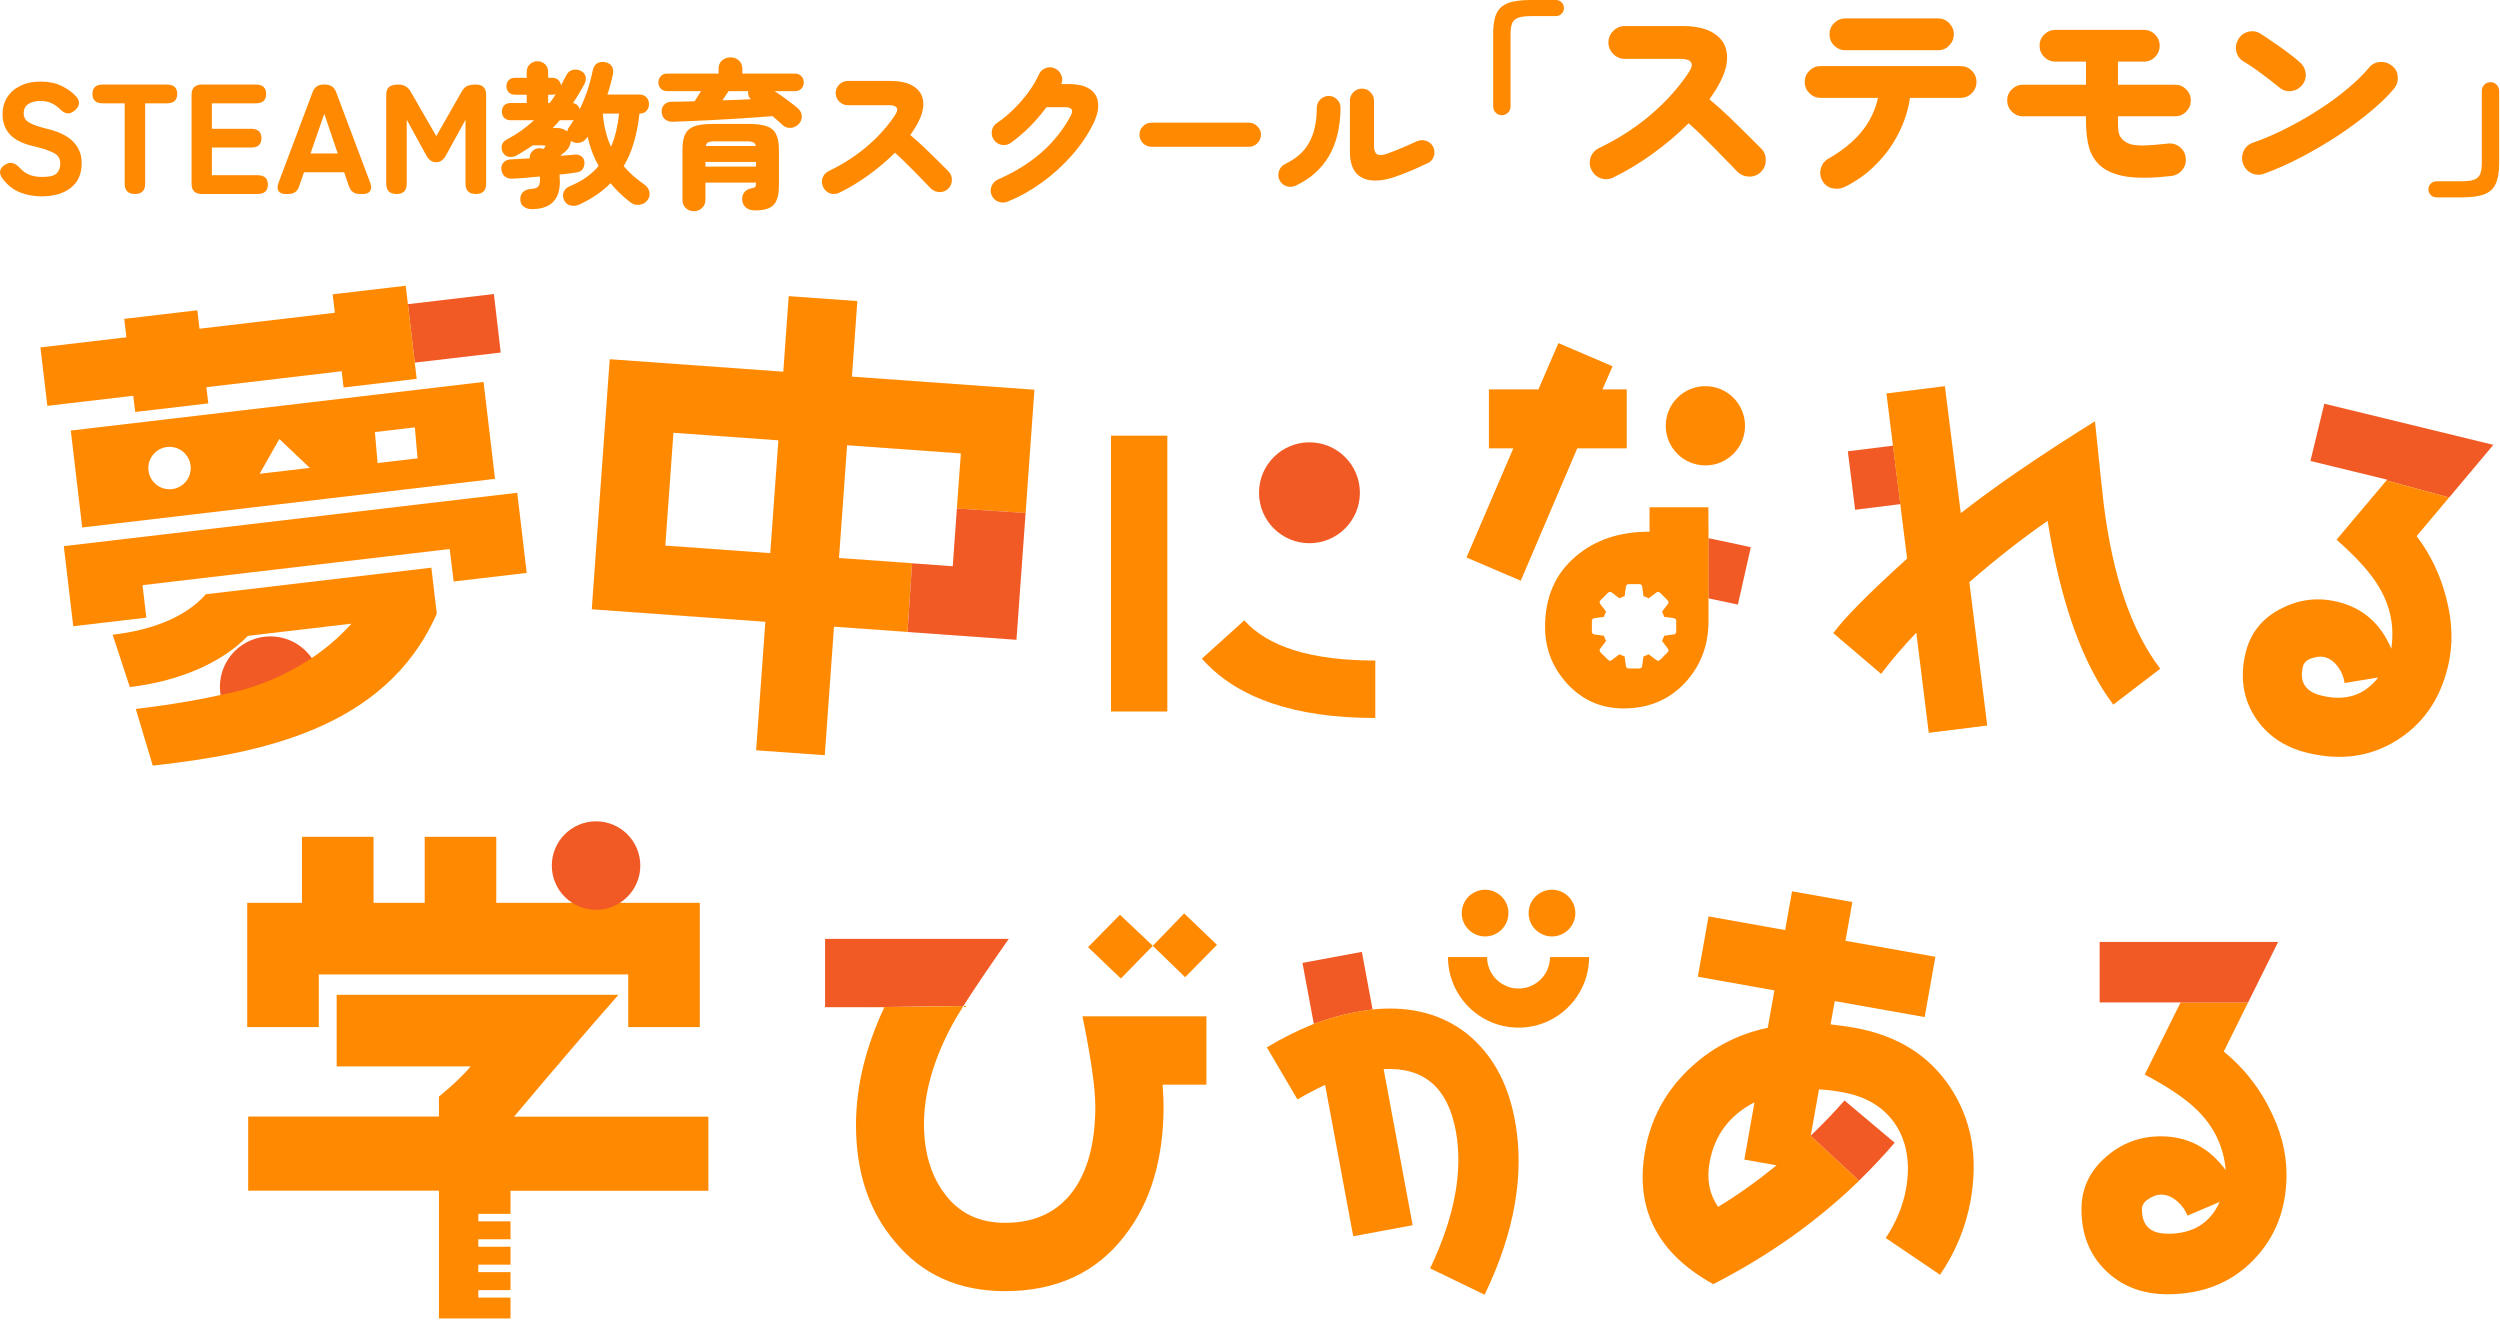
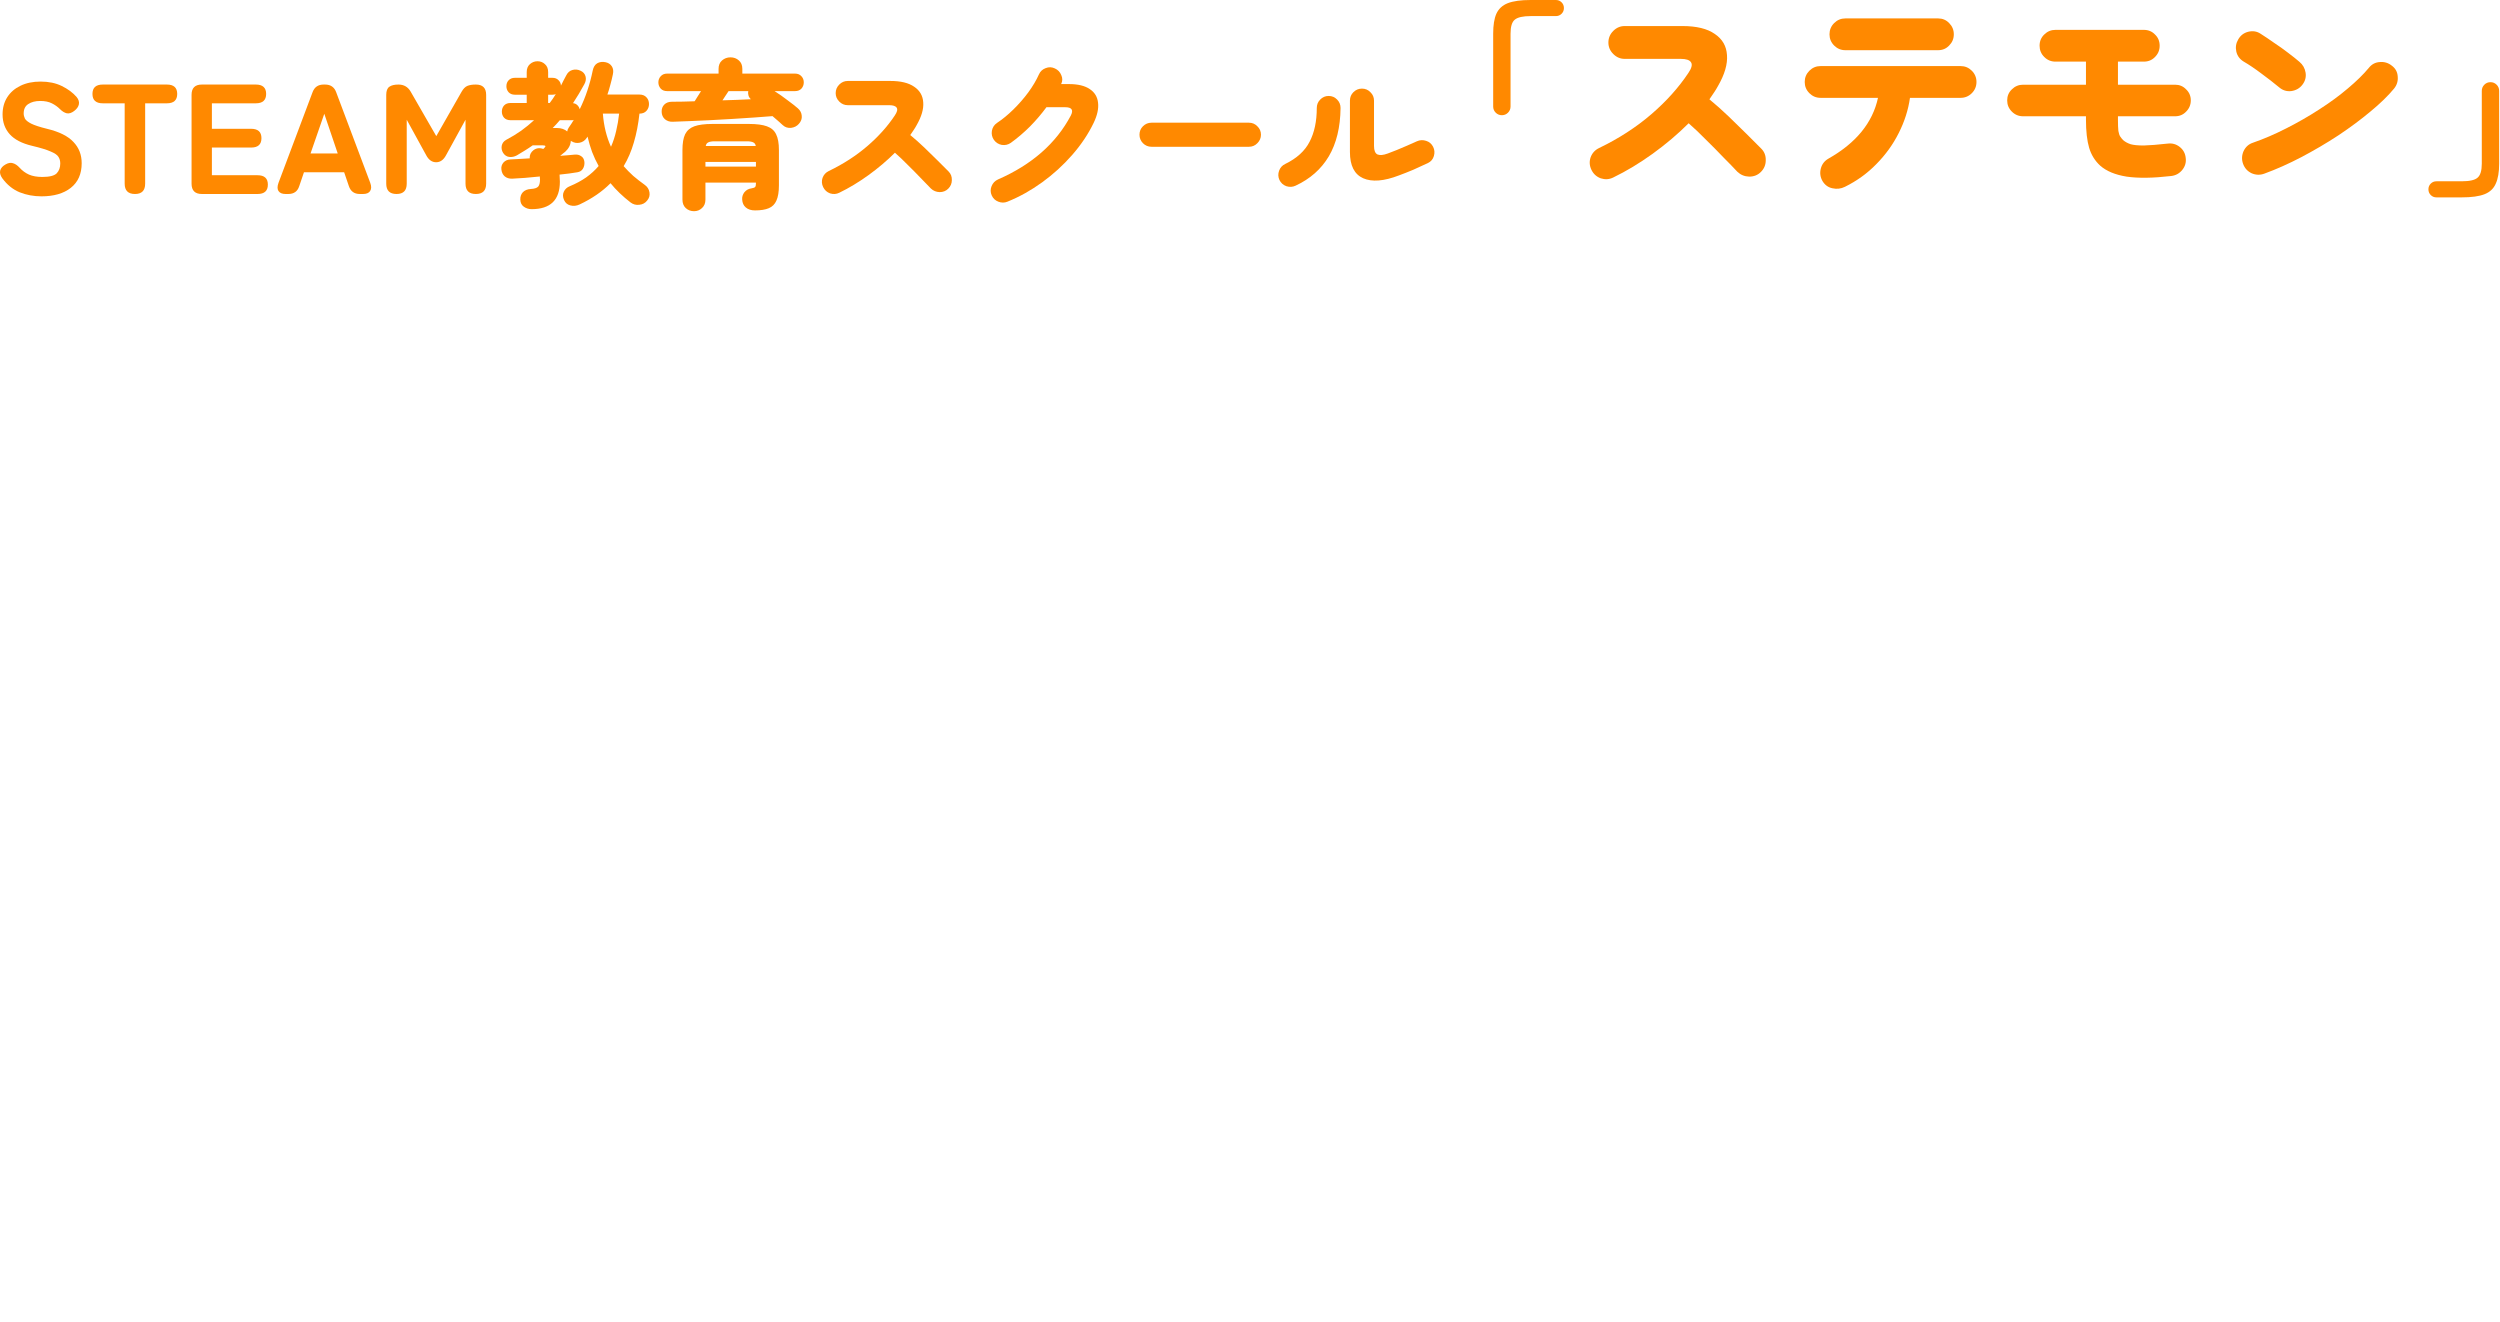
<svg xmlns="http://www.w3.org/2000/svg" width="452" height="239" viewBox="0 0 452 239" fill="none">
  <g clip-path="url(#clip0_2020_77)">
    <path d="M57.64 176.174H113.584V185.696H126.525V163.233H89.727V151.297H76.786V163.233H67.536V151.297H54.595V163.233H44.699V185.696H57.64V176.174Z" fill="#FF8900" />
    <path d="M92.959 201.869C101.275 191.973 107.566 184.677 111.817 179.865H60.871V192.806H85.088C83.795 194.372 81.856 196.224 79.357 198.264V201.869H44.871V215.27H79.357V238.38H92.298V234.602H86.481V233.252H92.298V230.006H86.481V228.656H92.298V225.41H86.481V224.06H92.298V220.814H86.481V219.464H92.298V215.298H128.076V201.898H92.944L92.959 201.869Z" fill="#FF8900" />
    <path d="M107.767 164.497C112.185 164.497 115.767 160.915 115.767 156.496C115.767 152.078 112.185 148.496 107.767 148.496C103.349 148.496 99.767 152.078 99.767 156.496C99.767 160.915 103.349 164.497 107.767 164.497Z" fill="#F15A24" />
    <path d="M274.552 185.797C267.514 185.797 261.797 180.066 261.797 173.043H268.864C268.864 176.188 271.421 178.73 274.552 178.73C277.683 178.73 280.24 176.174 280.24 173.043H287.306C287.306 180.08 281.575 185.797 274.552 185.797Z" fill="#FF8900" />
    <path d="M268.505 169.308C270.837 169.308 272.727 167.418 272.727 165.085C272.727 162.753 270.837 160.863 268.505 160.863C266.173 160.863 264.282 162.753 264.282 165.085C264.282 167.418 266.173 169.308 268.505 169.308Z" fill="#FF8900" />
    <path d="M280.598 169.308C282.931 169.308 284.821 167.418 284.821 165.085C284.821 162.753 282.931 160.863 280.598 160.863C278.266 160.863 276.376 162.753 276.376 165.085C276.376 167.418 278.266 169.308 280.598 169.308Z" fill="#FF8900" />
    <path d="M352.615 196.598C348.752 190.766 342.978 187.176 335.193 185.797C333.785 185.553 332.378 185.38 330.97 185.208L331.717 181L347.976 183.887L349.915 172.985L333.656 170.098L334.906 163.089L324.004 161.15L322.754 168.159L308.908 165.689L306.969 176.59L320.815 179.061L319.609 185.826C314.022 187.003 309.138 189.589 305.059 193.596C300.98 197.603 298.423 202.444 297.432 208.059C295.565 218.573 299.673 226.602 309.756 232.175C319.867 227.004 328.629 220.742 336.126 213.474L327.379 205.359L328.873 196.957C330.295 197.043 331.717 197.215 333.11 197.474C337.548 198.264 340.723 200.275 342.805 203.449C344.816 206.623 345.405 210.501 344.615 214.925C344.055 218.042 342.805 221.029 340.938 223.83L350.762 230.48C353.592 226.329 355.43 221.834 356.292 217.008C357.671 209.223 356.479 202.429 352.615 196.598ZM310.632 218.2C309.038 215.902 308.535 213.244 309.095 210.142C309.971 205.244 312.7 201.625 317.21 199.298L315.372 209.654L321.203 210.688C317.641 213.589 314.136 216.088 310.632 218.2Z" fill="#FF8900" />
    <path d="M342.561 206.609L333.484 198.968C331.674 201.05 329.606 203.176 327.365 205.345L336.112 213.46C338.367 211.262 340.522 208.993 342.547 206.609H342.561Z" fill="#F15A24" />
    <path d="M410.14 200.031C408.1 196.167 405.4 192.82 402.053 190.12L406.448 181.258H394.24L387.762 194.285C392.2 196.612 395.489 198.882 397.529 200.993C400.445 203.98 402.053 207.485 402.412 211.564C399.425 207.485 395.489 205.445 390.678 205.445C386.886 205.445 383.611 206.681 380.767 209.165C377.78 211.722 376.329 214.925 376.329 218.631C376.329 223.141 377.78 226.861 380.695 229.704C383.611 232.548 387.331 233.999 391.913 233.999C398.175 233.999 403.346 231.959 407.353 227.88C411.36 223.801 413.4 218.631 413.4 212.368C413.4 208.217 412.308 204.138 410.125 200.059L410.14 200.031ZM391.927 223.054C388.796 223.054 387.259 221.604 387.259 218.616C387.259 217.956 387.618 217.309 388.423 216.792C389.227 216.275 389.959 215.988 390.678 215.988C391.697 215.988 392.645 216.347 393.593 217.151C394.541 217.956 395.13 218.832 395.489 219.78L401.321 217.309C399.568 221.173 396.437 223.069 391.927 223.069V223.054Z" fill="#FF8900" />
    <path d="M411.892 170.299H379.618V181.229H394.254L394.24 181.258H406.448L411.892 170.299Z" fill="#F15A24" />
    <path d="M220.029 170.831L214.097 165.143L208.424 171.003L214.27 176.676L220.029 170.831Z" fill="#FF8900" />
    <path d="M208.424 171.003L202.492 165.387L196.718 171.247L202.65 176.921L208.424 171.003Z" fill="#FF8900" />
    <path d="M182.383 169.753H149.176V182.106H156.688L174.182 181.876C176.092 178.86 178.821 174.838 182.383 169.753Z" fill="#F15A24" />
    <path d="M198.039 199.916C198.039 206.006 196.89 210.875 194.578 214.494C191.777 218.86 187.497 221.087 181.723 221.087C176.94 221.087 173.234 219.277 170.606 215.571C168.221 212.282 167.058 208.16 167.058 203.219C167.058 197.704 168.71 191.772 172.085 185.423C172.602 184.461 173.32 183.269 174.182 181.89L156.688 182.12H159.876C156.501 189.373 154.763 196.454 154.763 203.377C154.763 211.866 157.076 218.947 161.772 224.462C166.713 230.48 173.392 233.439 181.708 233.439C191.016 233.439 198.269 230.063 203.368 223.385C208.065 217.367 210.377 209.539 210.377 199.901C210.377 198.824 210.291 197.589 210.205 196.109H218.119V183.757H195.712C197.278 191.413 198.025 196.77 198.025 199.901L198.039 199.916Z" fill="#FF8900" />
    <path d="M248.152 182.479L246.228 172.095L235.484 174.091L237.538 185.122C237.538 185.122 237.394 185.179 237.337 185.208C239.262 184.461 243.657 182.953 248.928 182.436C248.669 182.45 248.425 182.45 248.167 182.479H248.152Z" fill="#F15A24" />
    <path d="M273.877 202.458C272.627 195.722 269.74 190.551 265.201 186.874C260.777 183.413 255.348 181.948 248.914 182.436C243.642 182.953 239.247 184.461 237.322 185.208C234.622 186.3 231.85 187.678 229.049 189.359L234.579 198.781C236.245 197.804 237.94 196.899 239.577 196.153L244.662 223.514L255.406 221.518L250.163 193.294C257.431 192.906 261.754 196.627 263.205 204.44C264.555 211.751 262.989 220.038 258.566 229.317L268.419 234.085C273.877 222.767 275.701 212.21 273.891 202.472L273.877 202.458Z" fill="#FF8900" />
    <path d="M200.869 128.647V78.764H211.052V128.647H200.869ZM217.3 119.081L224.97 112.158C229.25 116.984 237.193 119.426 248.655 119.426V129.81C234.062 129.81 223.606 126.219 217.3 119.081Z" fill="#FF8900" />
    <path d="M294.114 81.062V70.405H289.719L291.558 66.225L281.762 62.031L278.142 70.405H269.194V81.062H273.604L265.144 100.797L274.954 104.991L285.166 81.062H294.114Z" fill="#FF8900" />
    <path d="M48.878 133.3C53.915 133.3 57.999 129.217 57.999 124.18C57.999 119.143 53.915 115.059 48.878 115.059C43.841 115.059 39.758 119.143 39.758 124.18C39.758 129.217 43.841 133.3 48.878 133.3Z" fill="#F15A24" />
    <path d="M14.866 95.368L89.497 86.578L87.429 69.055L12.798 77.845L14.866 95.368ZM75.005 77.27L75.493 82.872L68.268 83.719L67.78 78.118L75.005 77.27ZM34.486 84.624C34.486 86.736 32.763 88.459 30.651 88.459C28.54 88.459 26.816 86.736 26.816 84.624C26.816 82.513 28.54 80.789 30.651 80.789C32.763 80.789 34.486 82.513 34.486 84.624ZM46.939 85.673L50.501 79.367L56.017 84.596L46.939 85.658V85.673Z" fill="#FF8900" />
    <path d="M75.335 68.495L74.99 65.564L90.531 63.74L89.296 53.155L73.755 54.993L73.353 51.661L75.335 68.495Z" fill="#F15A24" />
    <path d="M24.447 74.484L37.661 72.933L37.316 70.003L61.776 67.116L62.121 70.06L75.335 68.495L73.353 51.661L60.139 53.212L60.541 56.545L36.066 59.432L35.678 56.099L22.464 57.651L22.852 60.983L7.311 62.807L8.561 73.378L24.087 71.554L24.447 74.484Z" fill="#FF8900" />
-     <path d="M93.519 89.091L11.534 98.743L13.243 113.221L26.457 111.67L25.768 105.795L81.31 99.26L82.014 105.134L95.228 103.583L93.519 89.091Z" fill="#FF8900" />
+     <path d="M93.519 89.091L11.534 98.743L13.243 113.221L26.457 111.67L25.768 105.795L81.31 99.26L82.014 105.134L93.519 89.091Z" fill="#FF8900" />
    <path d="M37.244 107.418C33.409 111.741 27.219 113.953 20.367 114.758L23.47 124.223C32.275 123.189 40.074 119.885 44.828 114.959L63.543 112.761C54.264 123.117 41.567 125.271 41.567 125.271C36.497 126.463 30.781 127.44 24.547 128.173L27.621 138.428C46.839 136.259 69.777 131.878 78.969 110.951L77.992 102.635L37.244 107.433V107.418Z" fill="#FF8900" />
    <path d="M236.748 98.212C241.785 98.212 245.869 94.128 245.869 89.091C245.869 84.054 241.785 79.971 236.748 79.971C231.711 79.971 227.627 84.054 227.627 89.091C227.627 94.128 231.711 98.212 236.748 98.212Z" fill="#F15A24" />
    <path d="M308.334 84.15C312.292 84.15 315.501 80.941 315.501 76.983C315.501 73.025 312.292 69.816 308.334 69.816C304.375 69.816 301.167 73.025 301.167 76.983C301.167 80.941 304.375 84.15 308.334 84.15Z" fill="#FF8900" />
    <path d="M308.88 97.321V108.179L314.208 109.314L316.549 98.944C313.634 98.298 311.077 97.738 308.88 97.307V97.321Z" fill="#F15A24" />
    <path d="M308.88 95.052V91.719H298.237V96.129C292.764 96.129 288.369 97.623 284.893 100.596C281.202 103.713 279.349 107.978 279.349 113.307C279.349 117.357 280.699 120.761 283.471 123.749C286.243 126.665 289.576 128.086 293.554 128.086C297.949 128.086 301.655 126.593 304.556 123.548C307.472 120.431 308.894 116.725 308.894 112.33V95.08L308.88 95.052ZM303.063 114.226C303.063 114.456 302.876 114.671 302.646 114.7L300.879 114.944C300.779 115.275 300.65 115.576 300.492 115.878L301.569 117.3C301.712 117.487 301.684 117.76 301.526 117.918L300.118 119.325C299.96 119.483 299.673 119.512 299.5 119.368L298.079 118.291C297.777 118.449 297.475 118.578 297.145 118.679L296.901 120.445C296.872 120.675 296.657 120.862 296.427 120.862H294.445C294.215 120.862 293.999 120.675 293.971 120.445L293.727 118.679C293.396 118.578 293.095 118.449 292.793 118.291L291.371 119.368C291.184 119.512 290.911 119.483 290.753 119.325L289.346 117.918C289.188 117.76 289.159 117.472 289.303 117.3L290.38 115.878C290.222 115.576 290.093 115.275 289.992 114.944L288.225 114.7C287.996 114.671 287.809 114.456 287.809 114.226V112.244C287.809 112.014 287.996 111.799 288.225 111.77L289.992 111.526C290.093 111.196 290.222 110.894 290.38 110.592L289.303 109.17C289.159 108.984 289.188 108.711 289.346 108.553L290.753 107.145C290.911 106.987 291.199 106.959 291.371 107.102L292.793 108.179C293.095 108.021 293.396 107.892 293.727 107.792L293.971 106.025C293.999 105.795 294.215 105.608 294.445 105.608H296.427C296.657 105.608 296.872 105.795 296.901 106.025L297.145 107.792C297.475 107.892 297.777 108.021 298.079 108.179L299.5 107.102C299.687 106.959 299.96 106.987 300.118 107.145L301.526 108.553C301.684 108.711 301.712 108.998 301.569 109.17L300.492 110.592C300.65 110.894 300.779 111.196 300.879 111.526L302.646 111.77C302.876 111.799 303.063 112.014 303.063 112.244V114.226Z" fill="#FF8900" />
    <path d="M334.087 81.594L335.408 92.165L343.581 91.145L343.782 92.739L342.26 80.574L334.087 81.594Z" fill="#F15A24" />
    <path d="M380.35 91.131C380.236 90.211 379.69 85.27 378.771 76.164C368.874 82.341 360.774 87.856 354.511 92.782L351.639 69.816L341.067 71.137L342.245 80.574L343.768 92.739L344.802 100.998C337.922 107.217 333.469 111.713 331.458 114.47L340.105 121.839C341.943 119.397 344.069 116.912 346.468 114.384L348.723 132.496L359.294 131.175L356.062 105.249C360.975 100.984 365.657 97.321 370.21 94.175C372.566 108.984 376.516 120 382.088 127.397L390.577 120.905C385.349 114.04 381.974 104.158 380.35 91.131Z" fill="#FF8900" />
    <path d="M151.69 100.897L153.155 80.502L173.723 81.981L173.004 91.935L185.429 92.754L187.023 70.462L154.031 68.092L155.007 54.433L142.598 53.543L141.621 67.202L110.238 64.947L106.991 110.162L138.375 112.417L136.709 135.656L149.119 136.546L150.785 113.307L164.071 114.255L164.904 101.831L151.675 100.883L151.69 100.897ZM139.265 100.007L120.292 98.642L121.757 78.247L140.73 79.612L139.265 100.007Z" fill="#FF8900" />
    <path d="M185.428 92.754L173.004 91.935L172.257 102.377L164.904 101.845L164.085 114.269L183.777 115.677L185.428 92.754Z" fill="#F15A24" />
    <path d="M450.802 80.43L420.237 72.99L417.723 83.346L431.598 86.721L431.469 86.865L442.801 89.953L450.802 80.43Z" fill="#F15A24" />
    <path d="M431.469 86.865L422.449 97.58C426.126 100.811 428.711 103.698 430.148 106.169C432.216 109.673 432.934 113.35 432.345 117.3C430.449 112.747 427.203 109.917 422.65 108.811C419.059 107.935 415.669 108.352 412.409 110.047C408.991 111.77 406.879 114.47 406.017 117.989C404.983 122.269 405.5 126.119 407.612 129.48C409.723 132.841 412.897 135.081 417.249 136.13C423.181 137.566 428.553 136.834 433.279 133.889C438.019 130.945 441.135 126.521 442.572 120.589C443.534 116.654 443.433 112.546 442.299 108.179C441.25 104.057 439.469 100.265 436.927 96.933L442.787 89.953L431.469 86.865ZM419.763 125.774C416.79 125.056 415.684 123.318 416.373 120.488C416.531 119.871 417.02 119.325 417.896 119.038C418.772 118.736 419.533 118.636 420.223 118.794C421.185 119.023 422.004 119.598 422.707 120.575C423.426 121.551 423.77 122.514 423.9 123.49L429.99 122.485C427.447 125.745 424.043 126.808 419.763 125.774Z" fill="#FF8900" />
  </g>
  <path d="M252.944 31.71C250.211 32.765 248.044 32.935 246.442 32.219C244.859 31.503 244.068 29.929 244.068 27.498V18.197C244.068 17.594 244.275 17.085 244.69 16.671C245.123 16.237 245.641 16.021 246.244 16.021C246.847 16.021 247.356 16.237 247.771 16.671C248.204 17.085 248.421 17.594 248.421 18.197V26.395C248.421 27.206 248.628 27.715 249.043 27.922C249.476 28.11 250.098 28.054 250.909 27.752C251.38 27.583 251.917 27.375 252.52 27.13C253.123 26.885 253.745 26.622 254.386 26.339C255.027 26.056 255.62 25.792 256.167 25.547C256.713 25.302 257.269 25.274 257.835 25.463C258.4 25.632 258.824 25.99 259.107 26.537C259.371 27.064 259.418 27.62 259.248 28.205C259.079 28.789 258.72 29.213 258.174 29.477C257.345 29.872 256.459 30.278 255.517 30.692C254.574 31.088 253.717 31.427 252.944 31.71ZM234.23 33.576C233.702 33.821 233.146 33.849 232.562 33.661C231.997 33.453 231.582 33.076 231.318 32.53C231.073 31.983 231.054 31.427 231.262 30.862C231.469 30.297 231.837 29.891 232.364 29.646C234.456 28.629 235.926 27.291 236.774 25.632C237.641 23.974 238.075 21.938 238.075 19.526C238.075 18.923 238.282 18.414 238.697 18C239.111 17.566 239.62 17.349 240.223 17.349C240.826 17.349 241.335 17.566 241.75 18C242.164 18.414 242.372 18.923 242.372 19.526C242.334 23.013 241.627 25.924 240.251 28.261C238.876 30.579 236.868 32.351 234.23 33.576Z" fill="#FF8900" />
  <path d="M208.194 26.537C207.591 26.537 207.073 26.32 206.639 25.887C206.225 25.453 206.018 24.944 206.018 24.36C206.018 23.757 206.225 23.248 206.639 22.834C207.073 22.4 207.591 22.183 208.194 22.183H225.806C226.409 22.183 226.918 22.4 227.332 22.834C227.766 23.248 227.983 23.757 227.983 24.36C227.983 24.944 227.766 25.453 227.332 25.887C226.918 26.32 226.409 26.537 225.806 26.537H208.194Z" fill="#FF8900" />
  <path d="M182.158 36.459C181.612 36.685 181.056 36.685 180.491 36.459C179.944 36.252 179.548 35.875 179.303 35.328C179.058 34.782 179.049 34.226 179.275 33.661C179.501 33.095 179.888 32.69 180.434 32.445C186.559 29.769 190.95 25.915 193.607 20.883C194.116 19.884 193.777 19.385 192.59 19.385H189.197C188.312 20.591 187.322 21.75 186.229 22.862C185.136 23.955 183.977 24.944 182.752 25.83C182.262 26.169 181.716 26.292 181.113 26.198C180.528 26.084 180.057 25.783 179.699 25.293C179.36 24.803 179.237 24.256 179.332 23.653C179.445 23.05 179.746 22.579 180.236 22.24C181.235 21.58 182.224 20.77 183.204 19.809C184.203 18.829 185.108 17.792 185.918 16.699C186.729 15.587 187.369 14.504 187.841 13.448C188.086 12.902 188.491 12.525 189.056 12.318C189.621 12.091 190.177 12.11 190.724 12.374C191.271 12.619 191.657 13.024 191.883 13.59C192.128 14.136 192.119 14.673 191.855 15.201H193.268C194.889 15.201 196.142 15.502 197.028 16.105C197.914 16.69 198.413 17.509 198.526 18.565C198.658 19.62 198.394 20.836 197.735 22.212C196.755 24.247 195.454 26.188 193.834 28.035C192.232 29.863 190.432 31.503 188.434 32.954C186.436 34.405 184.345 35.574 182.158 36.459Z" fill="#FF8900" />
  <path d="M151.741 34.848C151.213 35.112 150.657 35.149 150.073 34.961C149.508 34.754 149.093 34.377 148.829 33.83C148.565 33.284 148.528 32.728 148.716 32.162C148.923 31.597 149.3 31.182 149.847 30.919C152.467 29.656 154.785 28.158 156.801 26.424C158.818 24.69 160.476 22.843 161.776 20.883C162.21 20.242 162.323 19.771 162.116 19.47C161.927 19.168 161.475 19.017 160.759 19.017H153.267C152.683 19.017 152.174 18.8 151.741 18.367C151.308 17.934 151.091 17.425 151.091 16.84C151.091 16.237 151.308 15.719 151.741 15.286C152.174 14.852 152.683 14.636 153.267 14.636H160.985C162.851 14.636 164.283 14.984 165.282 15.681C166.3 16.36 166.846 17.302 166.921 18.508C167.016 19.715 166.61 21.1 165.706 22.664C165.555 22.947 165.376 23.239 165.169 23.54C164.98 23.823 164.782 24.115 164.575 24.417C165.423 25.114 166.271 25.868 167.119 26.678C167.967 27.488 168.768 28.271 169.522 29.024C170.295 29.778 170.954 30.438 171.501 31.003C171.916 31.418 172.114 31.936 172.095 32.558C172.095 33.161 171.878 33.679 171.444 34.113C171.03 34.528 170.512 34.735 169.89 34.735C169.268 34.716 168.74 34.499 168.307 34.085C167.798 33.538 167.176 32.897 166.441 32.162C165.725 31.409 164.961 30.636 164.151 29.844C163.36 29.034 162.577 28.29 161.805 27.611C160.372 29.043 158.771 30.4 156.999 31.682C155.246 32.944 153.494 34 151.741 34.848Z" fill="#FF8900" />
  <path d="M125.479 38.184C124.895 38.184 124.395 37.995 123.981 37.618C123.585 37.241 123.387 36.733 123.387 36.092V27.13C123.387 25.905 123.547 24.954 123.868 24.275C124.207 23.597 124.763 23.116 125.536 22.834C126.327 22.551 127.411 22.41 128.787 22.41H135.43C136.805 22.41 137.88 22.551 138.652 22.834C139.444 23.116 140 23.597 140.32 24.275C140.66 24.954 140.829 25.905 140.829 27.13V33.519C140.829 34.688 140.678 35.602 140.377 36.261C140.094 36.921 139.632 37.383 138.992 37.647C138.37 37.91 137.54 38.042 136.504 38.042C135.807 38.042 135.251 37.863 134.836 37.505C134.44 37.166 134.224 36.695 134.186 36.092C134.148 35.602 134.28 35.159 134.582 34.763C134.902 34.367 135.326 34.132 135.854 34.056C136.212 34 136.438 33.915 136.532 33.802C136.626 33.689 136.674 33.472 136.674 33.152V33.01H127.543V36.092C127.543 36.733 127.335 37.241 126.921 37.618C126.525 37.995 126.044 38.184 125.479 38.184ZM141.536 22.636C141.291 22.41 141.008 22.155 140.688 21.872C140.367 21.59 140.028 21.298 139.67 20.996C138.69 21.071 137.569 21.156 136.306 21.25C135.062 21.326 133.752 21.411 132.377 21.505C131.02 21.58 129.672 21.656 128.334 21.731C126.996 21.788 125.743 21.844 124.574 21.901C123.425 21.957 122.435 21.995 121.606 22.014C121.078 22.033 120.617 21.882 120.221 21.561C119.844 21.222 119.646 20.779 119.627 20.233C119.608 19.686 119.769 19.243 120.108 18.904C120.447 18.565 120.909 18.395 121.493 18.395C122.737 18.395 124.103 18.367 125.592 18.311C125.781 18.028 125.969 17.726 126.157 17.406C126.365 17.085 126.563 16.774 126.751 16.473H120.617C120.127 16.473 119.74 16.322 119.458 16.021C119.175 15.7 119.034 15.323 119.034 14.89C119.034 14.457 119.175 14.089 119.458 13.787C119.74 13.467 120.127 13.307 120.617 13.307H129.917V12.459C129.917 11.799 130.125 11.29 130.539 10.932C130.973 10.555 131.481 10.367 132.066 10.367C132.669 10.367 133.178 10.555 133.592 10.932C134.007 11.29 134.214 11.799 134.214 12.459V13.307H143.741C144.231 13.307 144.617 13.467 144.9 13.787C145.183 14.089 145.324 14.457 145.324 14.89C145.324 15.323 145.183 15.7 144.9 16.021C144.617 16.322 144.231 16.473 143.741 16.473H140.038C140.867 17.001 141.658 17.557 142.412 18.141C143.185 18.706 143.797 19.187 144.25 19.583C144.683 19.959 144.919 20.412 144.956 20.939C145.013 21.448 144.843 21.929 144.448 22.381C144.089 22.796 143.618 23.041 143.034 23.116C142.45 23.173 141.95 23.013 141.536 22.636ZM127.543 30.127H136.674V29.279H127.543V30.127ZM127.599 26.395H136.645C136.589 26.075 136.438 25.858 136.193 25.745C135.948 25.613 135.552 25.547 135.006 25.547H129.239C128.692 25.547 128.297 25.613 128.052 25.745C127.807 25.858 127.656 26.075 127.599 26.395ZM130.624 18.141C131.51 18.103 132.386 18.075 133.253 18.056C134.139 18.018 134.968 17.981 135.741 17.943C135.533 17.736 135.392 17.5 135.317 17.236C135.241 16.972 135.232 16.718 135.288 16.473H131.726C131.595 16.68 131.425 16.935 131.218 17.236C131.029 17.538 130.831 17.839 130.624 18.141Z" fill="#FF8900" />
  <path d="M96.108 37.816C95.58 37.816 95.109 37.665 94.694 37.364C94.298 37.081 94.091 36.657 94.072 36.092C94.053 35.564 94.204 35.121 94.524 34.763C94.864 34.405 95.344 34.207 95.966 34.169C96.626 34.132 97.069 33.99 97.295 33.745C97.521 33.5 97.634 33.057 97.634 32.417C97.634 32.322 97.625 32.238 97.606 32.162C97.606 32.068 97.606 31.983 97.606 31.908C96.663 32.002 95.759 32.087 94.892 32.162C94.025 32.219 93.262 32.266 92.602 32.304C92.056 32.322 91.603 32.181 91.245 31.88C90.906 31.578 90.708 31.163 90.652 30.636C90.595 30.165 90.718 29.75 91.019 29.392C91.339 29.034 91.763 28.845 92.291 28.827C92.762 28.789 93.29 28.761 93.874 28.742C94.477 28.704 95.109 28.666 95.768 28.629C95.749 28.346 95.796 28.073 95.91 27.809C96.041 27.545 96.221 27.328 96.447 27.159C96.974 26.763 97.568 26.688 98.228 26.933L98.369 26.791C98.746 26.452 98.68 26.282 98.171 26.282H96.305C95.853 26.603 95.382 26.914 94.892 27.215C94.421 27.517 93.94 27.809 93.45 28.092C92.998 28.337 92.536 28.431 92.065 28.374C91.613 28.318 91.245 28.073 90.963 27.639C90.718 27.244 90.633 26.82 90.708 26.367C90.802 25.896 91.066 25.538 91.5 25.293C92.499 24.765 93.412 24.209 94.242 23.625C95.071 23.022 95.844 22.391 96.56 21.731H92.291C91.801 21.731 91.415 21.58 91.132 21.279C90.868 20.977 90.736 20.61 90.736 20.176C90.736 19.743 90.868 19.375 91.132 19.074C91.415 18.772 91.801 18.622 92.291 18.622H95.231V17.123H93.083C92.612 17.123 92.235 16.972 91.952 16.671C91.688 16.369 91.556 16.011 91.556 15.597C91.556 15.163 91.688 14.805 91.952 14.522C92.235 14.221 92.612 14.07 93.083 14.07H95.231V13.024C95.231 12.421 95.42 11.95 95.796 11.611C96.192 11.253 96.654 11.074 97.182 11.074C97.709 11.074 98.162 11.253 98.539 11.611C98.916 11.95 99.104 12.421 99.104 13.024V14.07H99.895C100.348 14.07 100.706 14.211 100.97 14.494C101.252 14.758 101.403 15.088 101.422 15.484C101.573 15.182 101.724 14.88 101.874 14.579C102.044 14.277 102.204 13.976 102.355 13.674C102.619 13.128 102.996 12.789 103.486 12.657C103.976 12.506 104.475 12.553 104.984 12.798C105.436 13.005 105.728 13.335 105.86 13.787C105.992 14.24 105.926 14.711 105.662 15.201C105.022 16.388 104.334 17.538 103.599 18.65C103.919 18.687 104.183 18.81 104.39 19.017C104.598 19.224 104.739 19.47 104.814 19.752C105.342 18.678 105.804 17.547 106.2 16.36C106.595 15.173 106.916 13.976 107.161 12.77C107.293 12.129 107.566 11.686 107.98 11.441C108.414 11.196 108.904 11.13 109.45 11.243C109.959 11.338 110.346 11.582 110.61 11.978C110.873 12.374 110.939 12.864 110.807 13.448C110.675 14.089 110.525 14.711 110.355 15.314C110.204 15.917 110.025 16.511 109.818 17.095H115.613C116.16 17.095 116.584 17.265 116.885 17.604C117.187 17.924 117.338 18.329 117.338 18.819C117.338 19.291 117.187 19.696 116.885 20.035C116.584 20.374 116.16 20.544 115.613 20.544C115.406 22.447 115.067 24.191 114.595 25.773C114.143 27.338 113.531 28.761 112.758 30.042C113.286 30.645 113.86 31.229 114.482 31.795C115.123 32.341 115.811 32.879 116.546 33.406C117.036 33.745 117.328 34.198 117.422 34.763C117.517 35.31 117.385 35.8 117.027 36.233C116.669 36.704 116.188 36.968 115.585 37.025C115.001 37.1 114.473 36.959 114.002 36.601C112.588 35.508 111.382 34.349 110.383 33.123C108.895 34.631 107.029 35.913 104.786 36.968C104.221 37.232 103.665 37.288 103.118 37.138C102.591 37.006 102.214 36.685 101.987 36.176C101.742 35.63 101.724 35.131 101.931 34.678C102.138 34.207 102.506 33.868 103.033 33.661C104.126 33.208 105.106 32.681 105.973 32.078C106.84 31.456 107.594 30.768 108.235 30.014C107.783 29.203 107.387 28.355 107.048 27.47C106.727 26.584 106.454 25.66 106.228 24.699L106.058 24.954C105.757 25.406 105.342 25.689 104.814 25.802C104.306 25.915 103.816 25.83 103.344 25.547C103.326 25.529 103.278 25.5 103.203 25.463C103.165 26.198 102.826 26.857 102.185 27.441C102.072 27.517 101.94 27.62 101.79 27.752C101.639 27.884 101.469 28.026 101.281 28.176C101.79 28.139 102.27 28.101 102.722 28.063C103.175 28.026 103.58 27.988 103.938 27.95C104.371 27.913 104.748 28.007 105.069 28.233C105.408 28.44 105.606 28.789 105.662 29.279C105.7 29.75 105.606 30.165 105.38 30.523C105.172 30.862 104.843 31.069 104.39 31.145C103.957 31.22 103.457 31.295 102.892 31.371C102.346 31.427 101.771 31.493 101.168 31.569C101.187 31.757 101.196 31.964 101.196 32.191C101.215 32.398 101.224 32.615 101.224 32.841C101.224 36.158 99.519 37.816 96.108 37.816ZM110.468 26.537C110.864 25.632 111.175 24.68 111.401 23.682C111.646 22.664 111.825 21.618 111.938 20.544H108.998C109.168 22.768 109.658 24.765 110.468 26.537ZM102.553 23.766C102.591 23.503 102.685 23.267 102.836 23.06C103.137 22.645 103.439 22.183 103.74 21.674C103.684 21.693 103.618 21.712 103.542 21.731C103.467 21.731 103.391 21.731 103.316 21.731H101.224C101.017 21.976 100.8 22.221 100.574 22.466C100.367 22.692 100.15 22.918 99.924 23.145H100.715C101.111 23.145 101.46 23.201 101.761 23.314C102.082 23.427 102.346 23.578 102.553 23.766ZM99.104 18.622H99.387C99.782 18.113 100.15 17.576 100.489 17.01C100.338 17.085 100.141 17.123 99.895 17.123H99.104V18.622Z" fill="#FF8900" />
  <path d="M71.698 35.074C70.454 35.074 69.832 34.452 69.832 33.208V17.151C69.832 16.435 70.021 15.945 70.398 15.681C70.775 15.418 71.321 15.286 72.037 15.286C73.017 15.286 73.752 15.71 74.243 16.558L78.879 24.614L83.458 16.586C83.76 16.058 84.099 15.71 84.476 15.54C84.872 15.37 85.39 15.286 86.031 15.286C87.275 15.286 87.896 15.908 87.896 17.151V33.208C87.896 34.452 87.275 35.074 86.031 35.074C84.787 35.074 84.165 34.452 84.165 33.208V21.646L80.66 28.035C80.207 28.902 79.604 29.335 78.85 29.335C78.097 29.335 77.493 28.902 77.041 28.035L73.536 21.646V33.208C73.536 34.452 72.923 35.074 71.698 35.074Z" fill="#FF8900" />
  <path d="M51.621 35.074C51.018 35.074 50.594 34.895 50.349 34.537C50.123 34.179 50.123 33.689 50.349 33.067L56.511 16.671C56.851 15.747 57.52 15.286 58.519 15.286H58.773C59.772 15.286 60.441 15.747 60.78 16.671L66.943 33.067C67.169 33.689 67.159 34.179 66.915 34.537C66.688 34.895 66.264 35.074 65.642 35.074H65.049C64.05 35.074 63.39 34.593 63.07 33.632L62.222 31.145H54.957L54.109 33.632C53.807 34.593 53.147 35.074 52.13 35.074H51.621ZM56.144 27.752H61.063L58.632 20.572L56.144 27.752Z" fill="#FF8900" />
  <path d="M36.5 35.074C35.256 35.074 34.634 34.452 34.634 33.208V17.151C34.634 15.908 35.256 15.286 36.5 15.286H46.253C47.497 15.286 48.119 15.851 48.119 16.982C48.119 18.113 47.497 18.678 46.253 18.678H38.309V23.286H45.405C46.649 23.286 47.27 23.851 47.27 24.982C47.27 26.113 46.649 26.678 45.405 26.678H38.309V31.682H46.564C47.808 31.682 48.43 32.247 48.43 33.378C48.43 34.509 47.808 35.074 46.564 35.074H36.5Z" fill="#FF8900" />
  <path d="M24.407 35.074C23.163 35.074 22.541 34.452 22.541 33.208V18.678H18.583C17.339 18.678 16.717 18.113 16.717 16.982C16.717 15.851 17.339 15.286 18.583 15.286H30.174C31.417 15.286 32.039 15.851 32.039 16.982C32.039 18.113 31.417 18.678 30.174 18.678H26.244V33.208C26.244 34.452 25.632 35.074 24.407 35.074Z" fill="#FF8900" />
  <path d="M7.504 35.498C6.09 35.498 4.771 35.253 3.546 34.763C2.321 34.254 1.275 33.406 0.408 32.219C0.05 31.71 -0.072 31.239 0.041 30.805C0.173 30.372 0.493 30.014 1.002 29.731C1.492 29.448 1.935 29.373 2.33 29.505C2.745 29.618 3.15 29.891 3.546 30.325C4.017 30.852 4.583 31.267 5.242 31.569C5.902 31.851 6.703 31.993 7.645 31.993C8.945 31.993 9.812 31.776 10.246 31.343C10.679 30.89 10.896 30.297 10.896 29.562C10.896 29.09 10.783 28.685 10.557 28.346C10.35 28.007 9.878 27.686 9.143 27.385C8.427 27.064 7.315 26.725 5.808 26.367C3.98 25.934 2.632 25.236 1.765 24.275C0.898 23.314 0.465 22.117 0.465 20.685C0.465 19.498 0.747 18.461 1.313 17.576C1.878 16.69 2.67 16.002 3.687 15.512C4.724 15.003 5.94 14.749 7.334 14.749C8.804 14.749 10.076 15.012 11.15 15.54C12.243 16.068 13.139 16.727 13.836 17.519C14.213 17.971 14.354 18.424 14.26 18.876C14.166 19.309 13.883 19.705 13.412 20.063C12.941 20.421 12.498 20.563 12.083 20.487C11.669 20.393 11.254 20.139 10.839 19.724C10.425 19.309 9.935 18.961 9.369 18.678C8.804 18.395 8.107 18.254 7.278 18.254C6.392 18.254 5.666 18.442 5.101 18.819C4.554 19.177 4.281 19.743 4.281 20.515C4.281 20.817 4.356 21.128 4.507 21.448C4.677 21.75 5.054 22.051 5.638 22.353C6.241 22.654 7.193 22.965 8.493 23.286C10.698 23.814 12.291 24.605 13.271 25.66C14.27 26.697 14.769 27.979 14.769 29.505C14.769 31.446 14.109 32.935 12.79 33.971C11.49 34.989 9.728 35.498 7.504 35.498Z" fill="#FF8900" />
  <path d="M440.514 35.687C440.105 35.687 439.761 35.547 439.48 35.266C439.199 34.985 439.059 34.64 439.059 34.232C439.059 33.824 439.199 33.479 439.48 33.198C439.761 32.917 440.105 32.777 440.514 32.777H445.07C446.5 32.777 447.457 32.56 447.942 32.126C448.453 31.692 448.708 30.85 448.708 29.599V16.427C448.708 15.993 448.861 15.623 449.168 15.316C449.474 15.01 449.844 14.857 450.278 14.857C450.712 14.857 451.082 15.01 451.388 15.316C451.695 15.623 451.848 15.993 451.848 16.427V29.599C451.848 31.105 451.644 32.305 451.235 33.198C450.852 34.092 450.176 34.73 449.206 35.113C448.236 35.495 446.857 35.687 445.07 35.687H440.514Z" fill="#FF8900" />
  <path d="M409.384 31.398C408.618 31.679 407.852 31.654 407.086 31.322C406.346 30.965 405.835 30.403 405.554 29.637C405.274 28.871 405.299 28.105 405.631 27.34C405.988 26.574 406.55 26.063 407.316 25.808C409.307 25.119 411.324 24.251 413.366 23.204C415.433 22.158 417.412 21.022 419.301 19.796C421.215 18.571 422.938 17.307 424.47 16.006C426.027 14.704 427.304 13.453 428.299 12.253C428.81 11.615 429.461 11.27 430.252 11.219C431.069 11.143 431.796 11.36 432.435 11.87C433.098 12.355 433.456 13.006 433.507 13.823C433.583 14.64 433.366 15.367 432.856 16.006C431.784 17.307 430.367 18.686 428.605 20.141C426.87 21.596 424.93 23.038 422.785 24.468C420.641 25.872 418.407 27.186 416.084 28.412C413.787 29.611 411.553 30.607 409.384 31.398ZM412.102 15.814C411.081 14.972 409.996 14.129 408.847 13.287C407.699 12.419 406.639 11.704 405.669 11.143C404.955 10.709 404.508 10.109 404.329 9.343C404.15 8.552 404.265 7.811 404.674 7.122C405.082 6.407 405.682 5.948 406.473 5.744C407.29 5.539 408.031 5.654 408.694 6.088C409.46 6.573 410.277 7.122 411.145 7.735C412.038 8.322 412.881 8.922 413.672 9.534C414.489 10.147 415.178 10.696 415.74 11.181C416.352 11.691 416.723 12.342 416.85 13.134C416.978 13.925 416.786 14.653 416.276 15.316C415.791 15.954 415.127 16.337 414.285 16.465C413.468 16.567 412.74 16.35 412.102 15.814Z" fill="#FF8900" />
  <path d="M392.574 31.82C389.281 32.203 386.588 32.241 384.495 31.934C382.427 31.603 380.831 30.939 379.708 29.943C378.764 29.076 378.1 28.003 377.717 26.727C377.334 25.425 377.143 23.727 377.143 21.634V21.022H365.77C364.979 21.022 364.303 20.741 363.741 20.179C363.179 19.618 362.899 18.941 362.899 18.15C362.899 17.358 363.179 16.695 363.741 16.159C364.303 15.597 364.979 15.316 365.77 15.316H377.143V11.143H371.629C370.838 11.143 370.161 10.862 369.599 10.3C369.038 9.739 368.757 9.062 368.757 8.271C368.757 7.454 369.038 6.777 369.599 6.241C370.161 5.68 370.838 5.399 371.629 5.399H387.596C388.413 5.399 389.089 5.68 389.626 6.241C390.187 6.777 390.468 7.454 390.468 8.271C390.468 9.062 390.187 9.739 389.626 10.3C389.089 10.862 388.413 11.143 387.596 11.143H382.925V15.316H393.263C394.054 15.316 394.718 15.597 395.254 16.159C395.816 16.695 396.097 17.358 396.097 18.15C396.097 18.941 395.816 19.618 395.254 20.179C394.718 20.741 394.054 21.022 393.263 21.022H382.925V21.634C382.925 22.502 382.95 23.179 383.001 23.664C383.078 24.123 383.193 24.468 383.346 24.698C383.499 24.927 383.678 25.144 383.882 25.349C384.239 25.655 384.686 25.897 385.222 26.076C385.758 26.229 386.549 26.306 387.596 26.306C388.643 26.28 390.085 26.165 391.923 25.961C392.74 25.859 393.467 26.063 394.106 26.574C394.744 27.084 395.101 27.748 395.178 28.565C395.28 29.356 395.076 30.071 394.565 30.709C394.054 31.347 393.391 31.718 392.574 31.82Z" fill="#FF8900" />
  <path d="M333.568 33.772C332.853 34.13 332.1 34.219 331.309 34.041C330.543 33.887 329.943 33.453 329.509 32.739C329.101 32.024 328.998 31.271 329.203 30.479C329.407 29.688 329.866 29.088 330.581 28.68C335.584 25.846 338.571 22.183 339.541 17.69H329.164C328.373 17.69 327.697 17.41 327.135 16.848C326.573 16.286 326.293 15.61 326.293 14.819C326.293 14.027 326.573 13.351 327.135 12.789C327.697 12.227 328.373 11.947 329.164 11.947H354.475C355.266 11.947 355.942 12.227 356.504 12.789C357.066 13.351 357.346 14.027 357.346 14.819C357.346 15.61 357.066 16.286 356.504 16.848C355.942 17.41 355.266 17.69 354.475 17.69H345.323C345.017 19.86 344.34 21.979 343.294 24.047C342.273 26.089 340.932 27.952 339.273 29.637C337.639 31.322 335.738 32.7 333.568 33.772ZM333.644 9.075C332.853 9.075 332.177 8.794 331.615 8.233C331.053 7.671 330.773 6.994 330.773 6.203C330.773 5.412 331.053 4.735 331.615 4.174C332.177 3.612 332.853 3.331 333.644 3.331H350.416C351.207 3.331 351.871 3.612 352.407 4.174C352.968 4.735 353.249 5.412 353.249 6.203C353.249 6.994 352.968 7.671 352.407 8.233C351.871 8.794 351.207 9.075 350.416 9.075H333.644Z" fill="#FF8900" />
  <path d="M291.678 32.088C290.963 32.445 290.21 32.496 289.419 32.241C288.653 31.96 288.091 31.45 287.734 30.709C287.376 29.969 287.325 29.216 287.581 28.45C287.861 27.684 288.372 27.123 289.112 26.765C292.661 25.055 295.8 23.026 298.532 20.677C301.263 18.328 303.51 15.827 305.271 13.172C305.858 12.304 306.011 11.666 305.731 11.258C305.475 10.849 304.863 10.645 303.893 10.645H293.745C292.954 10.645 292.265 10.351 291.678 9.764C291.091 9.177 290.797 8.488 290.797 7.696C290.797 6.88 291.091 6.178 291.678 5.59C292.265 5.003 292.954 4.71 293.745 4.71H304.199C306.726 4.71 308.666 5.182 310.019 6.127C311.398 7.045 312.138 8.322 312.24 9.956C312.368 11.589 311.819 13.466 310.593 15.584C310.389 15.967 310.147 16.363 309.866 16.771C309.611 17.154 309.343 17.55 309.062 17.958C310.211 18.903 311.359 19.924 312.508 21.022C313.657 22.119 314.742 23.179 315.763 24.2C316.809 25.221 317.703 26.114 318.443 26.88C319.005 27.442 319.273 28.144 319.247 28.986C319.247 29.803 318.954 30.505 318.366 31.092C317.805 31.654 317.103 31.934 316.26 31.934C315.418 31.909 314.703 31.615 314.116 31.054C313.427 30.314 312.585 29.446 311.589 28.45C310.619 27.429 309.585 26.382 308.487 25.31C307.415 24.212 306.356 23.204 305.309 22.285C303.369 24.225 301.199 26.063 298.8 27.799C296.426 29.509 294.052 30.939 291.678 32.088Z" fill="#FF8900" />
  <path d="M271.537 20.83C271.103 20.83 270.733 20.677 270.426 20.371C270.12 20.064 269.967 19.694 269.967 19.26V6.088C269.967 4.557 270.158 3.357 270.541 2.489C270.95 1.595 271.639 0.957 272.609 0.574C273.604 0.191 274.983 0 276.744 0H281.301C281.709 0 282.054 0.14 282.335 0.421C282.616 0.702 282.756 1.047 282.756 1.455C282.756 1.863 282.616 2.208 282.335 2.489C282.054 2.77 281.709 2.91 281.301 2.91H276.744C275.34 2.91 274.383 3.127 273.872 3.561C273.362 3.969 273.107 4.812 273.107 6.088V19.26C273.107 19.694 272.953 20.064 272.647 20.371C272.341 20.677 271.971 20.83 271.537 20.83Z" fill="#FF8900" />
  <defs>
    <clipPath id="clip0_2020_77">
-       <rect width="443.49" height="186.733" fill="white" transform="translate(7.311 51.661)" />
-     </clipPath>
+       </clipPath>
  </defs>
</svg>